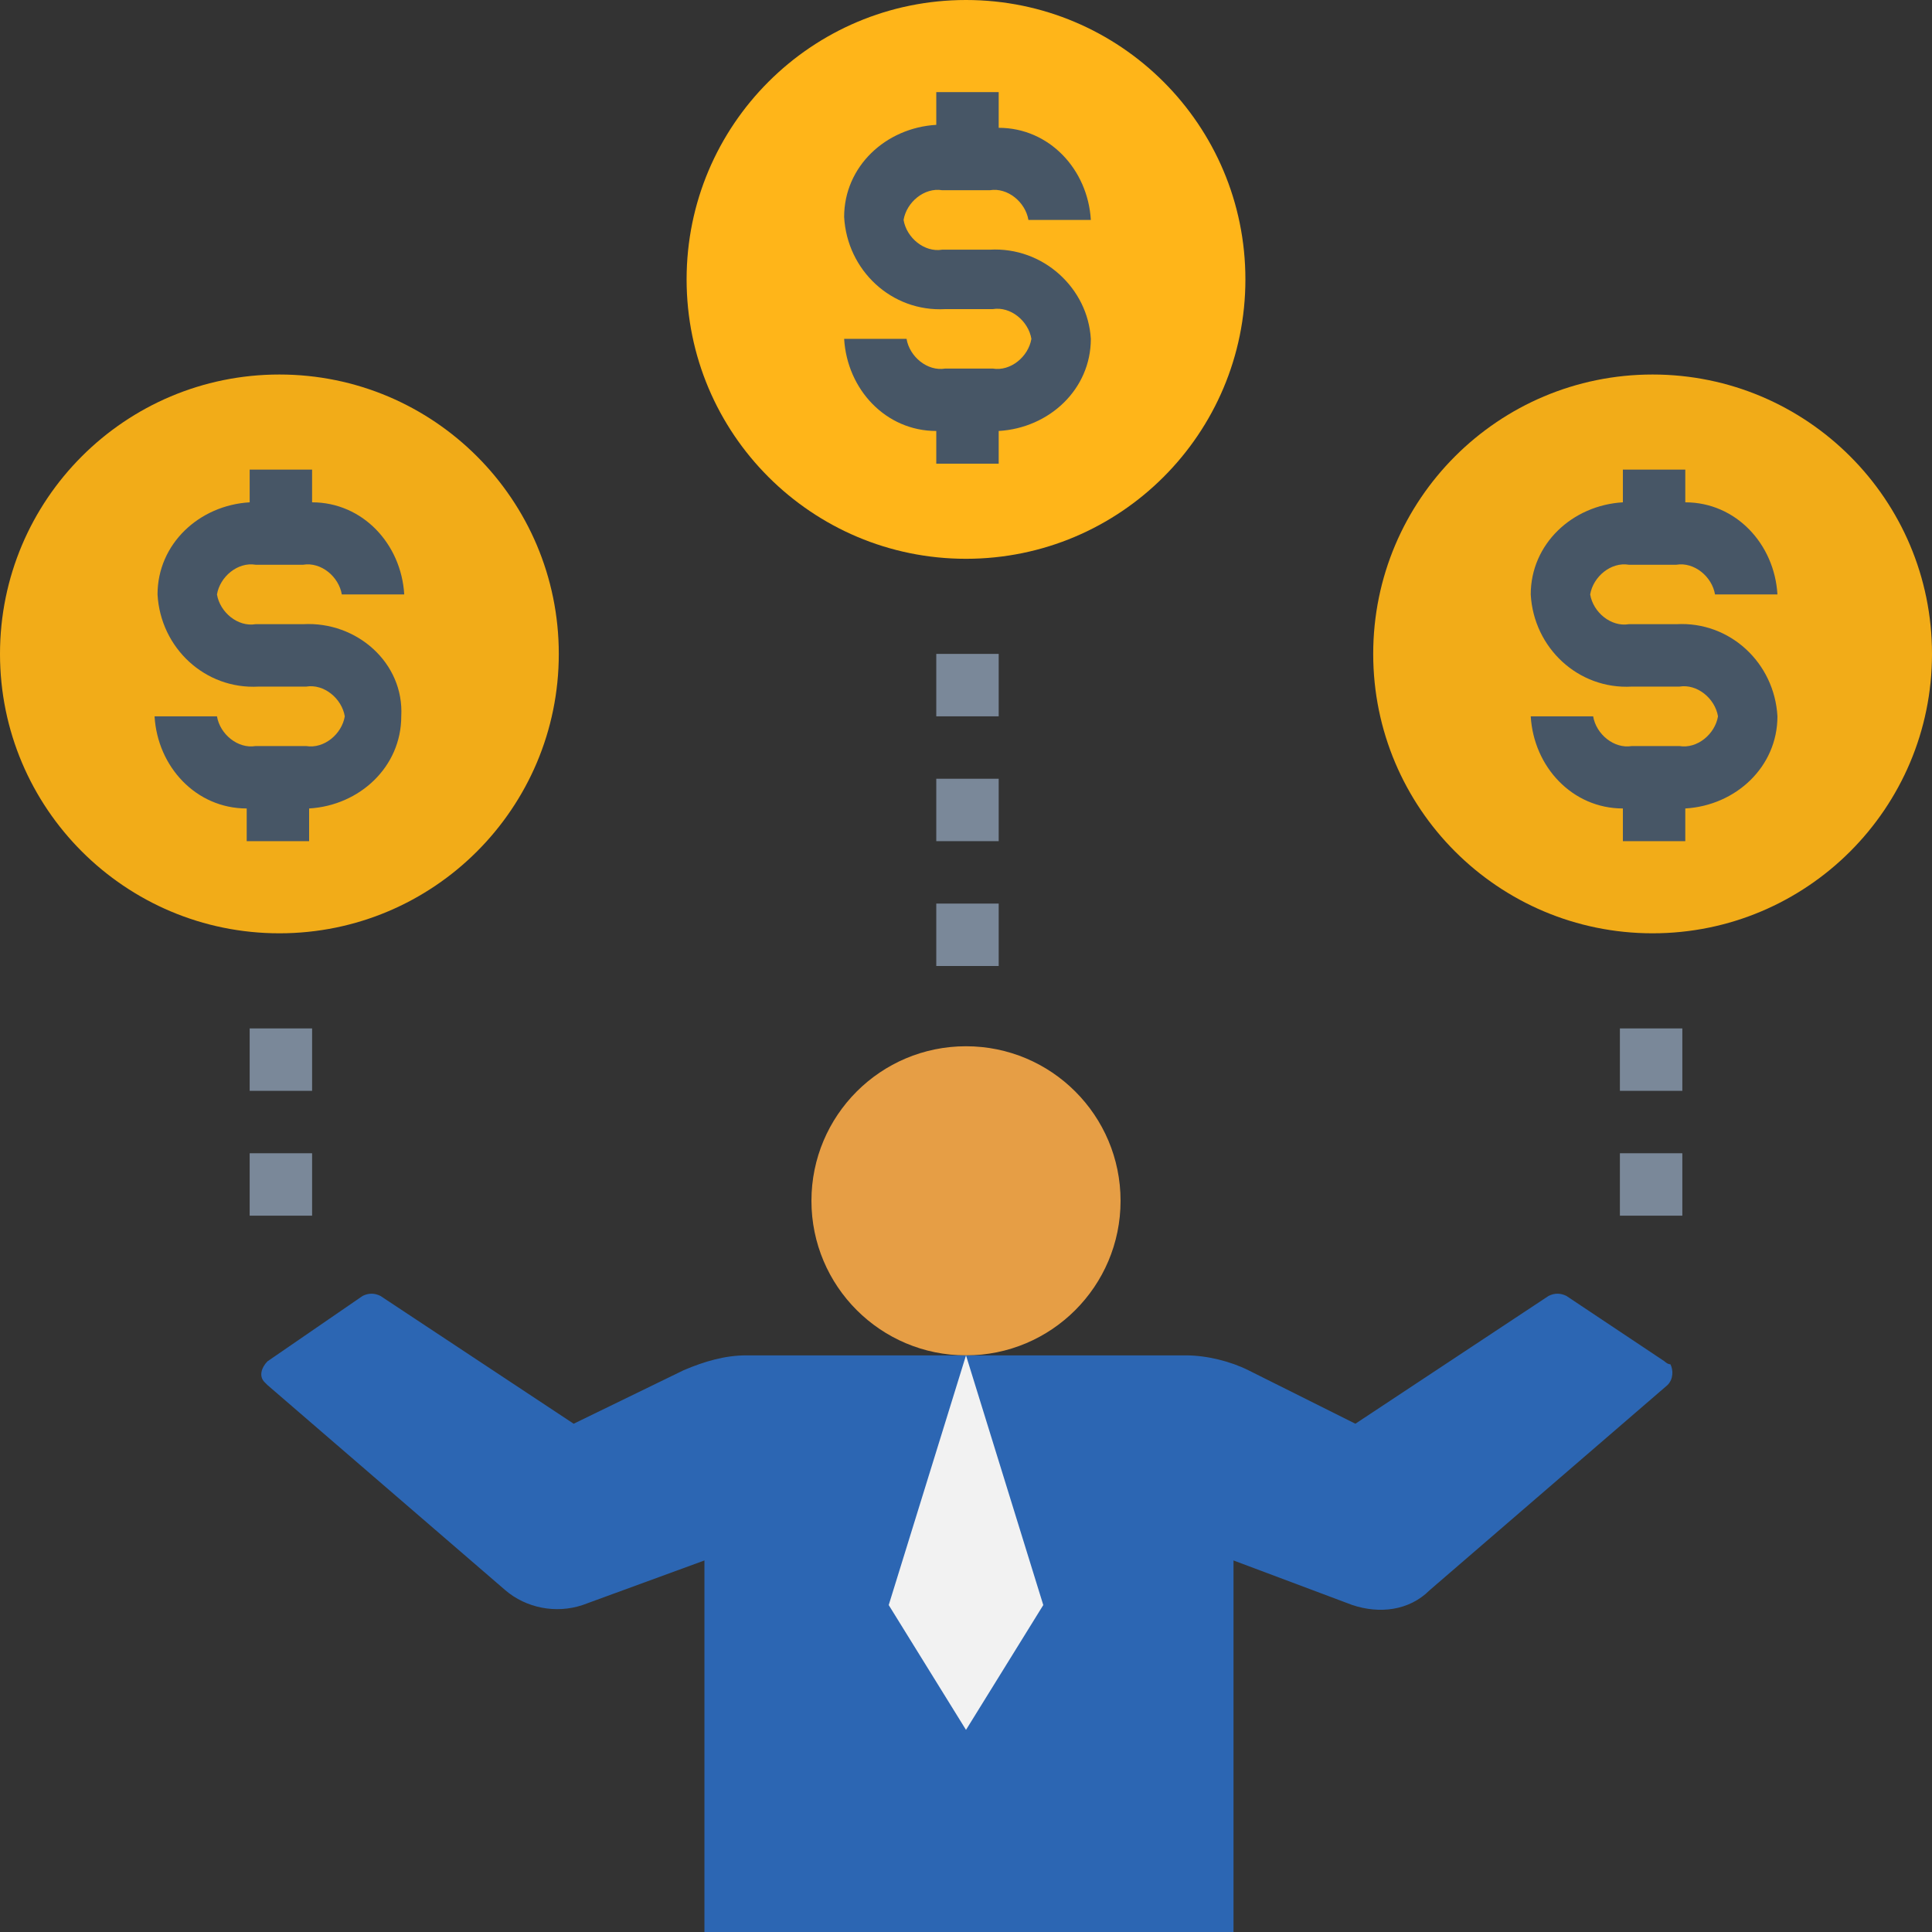
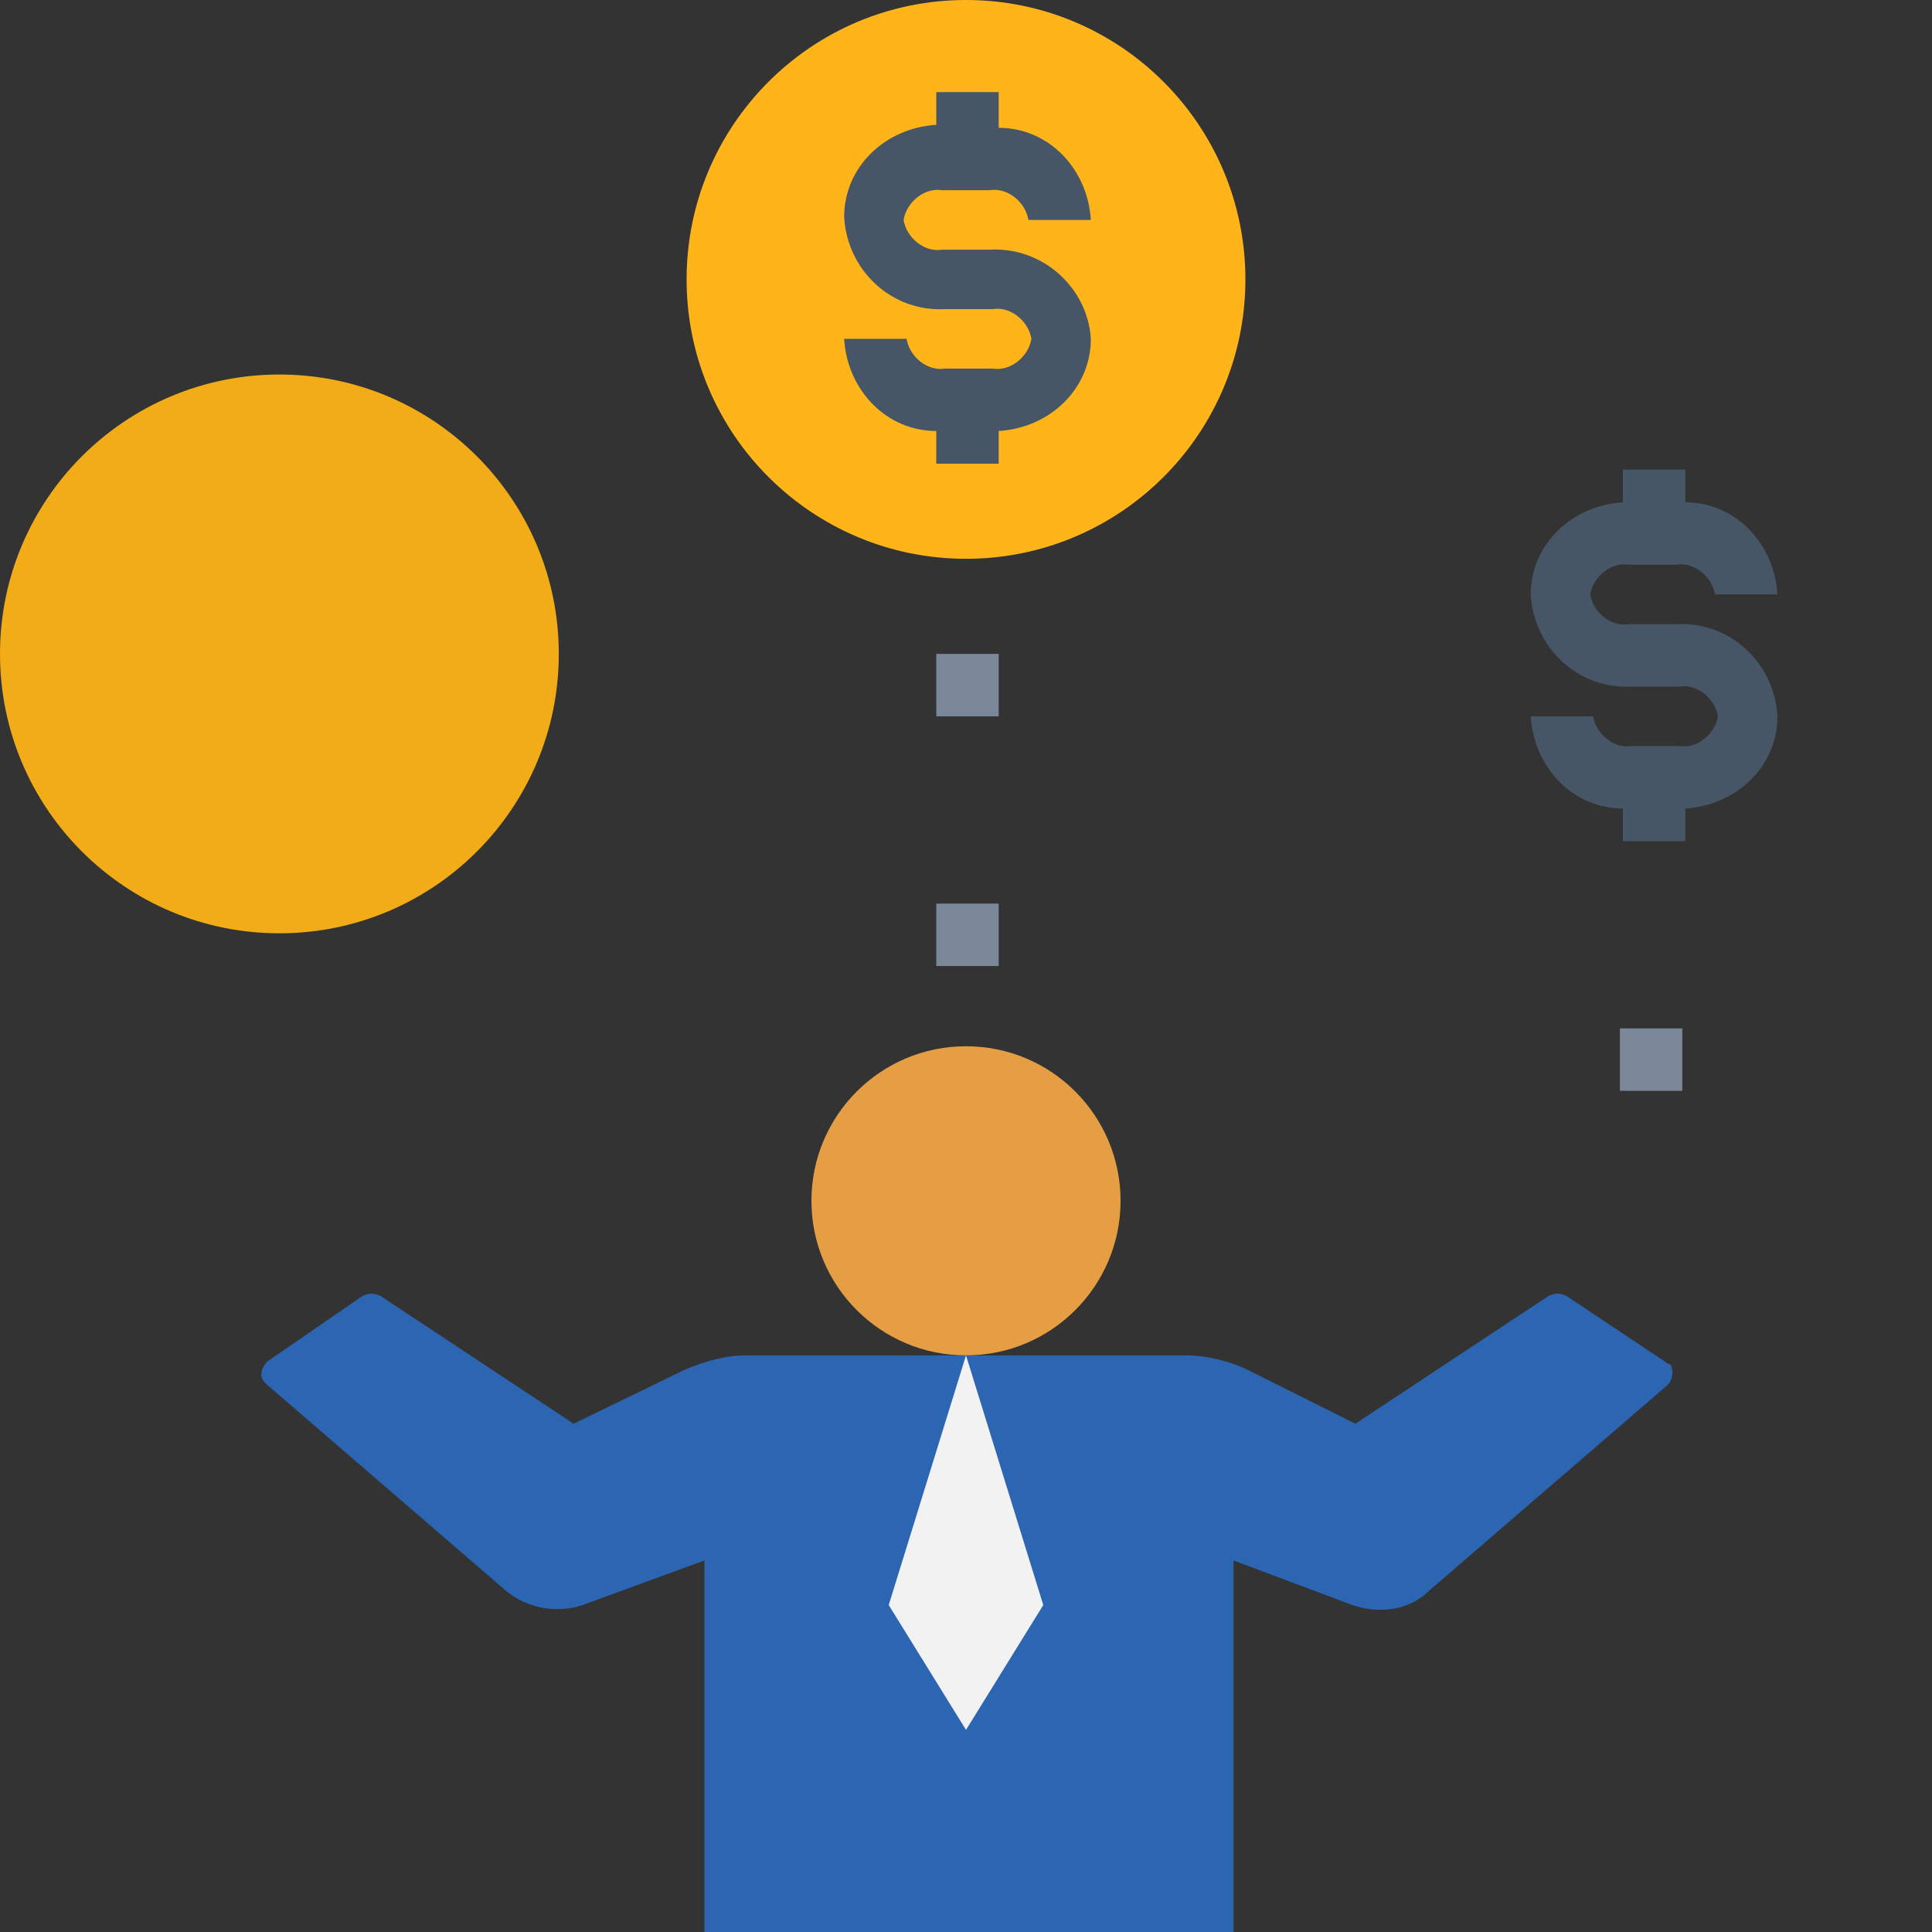
<svg xmlns="http://www.w3.org/2000/svg" version="1.1" id="Layer_1" x="0px" y="0px" width="65px" height="65px" viewBox="0 0 65 65" style="enable-background:new 0 0 65 65;" xml:space="preserve">
  <rect x="0" y="0" width="65" height="65" fill="#333333" stroke="none" />
  <style type="text/css">
	.st0{fill:#E69E45;}
	.st1{fill:#2C66B3;}
	.st2{fill:#FFB519;}
	.st3{fill:#F2F2F2;}
	.st4{fill:#7A8899;}
	.st5{fill:#475666;}
	.st6{fill:#F2AC18;}
</style>
  <circle class="st0" cx="32.5" cy="40.4" r="5.2" />
  <path class="st1" d="M56,45.8l-3.3-2.2c-0.2-0.1-0.4-0.1-0.6,0l-6.5,4.3L42,46.1c-0.6-0.3-1.4-0.5-2.1-0.5H25.1  c-0.7,0-1.4,0.2-2.1,0.5l-3.7,1.8l-6.5-4.3c-0.2-0.1-0.4-0.1-0.6,0L9,45.8c-0.2,0.2-0.3,0.5-0.1,0.7c0,0,0.1,0.1,0.1,0.1l8,6.9  c0.7,0.6,1.7,0.8,2.6,0.5l4.1-1.5V65h17.8V52.5l4,1.5c0.9,0.3,1.9,0.2,2.6-0.5l8-6.9c0.2-0.2,0.2-0.5,0.1-0.7  C56.1,45.9,56,45.8,56,45.8L56,45.8z" />
  <circle class="st2" cx="32.5" cy="9.4" r="9.4" />
  <path class="st3" d="M32.5,45.6L29.9,54l2.6,4.2l2.6-4.2L32.5,45.6z" />
  <g>
    <path class="st4" d="M31.5,22h2.1v2.1h-2.1V22z" />
-     <path class="st4" d="M31.5,26.2h2.1v2.1h-2.1V26.2z" />
    <path class="st4" d="M31.5,30.4h2.1v2.1h-2.1V30.4z" />
    <path class="st4" d="M54.5,34.6h2.1v2.1h-2.1V34.6z" />
-     <path class="st4" d="M54.5,38.8h2.1v2.1h-2.1V38.8z" />
-     <path class="st4" d="M8.4,34.6h2.1v2.1H8.4V34.6z" />
-     <path class="st4" d="M8.4,38.8h2.1v2.1H8.4V38.8z" />
+     <path class="st4" d="M8.4,34.6h2.1H8.4V34.6z" />
  </g>
  <path class="st5" d="M33.3,8.4h-1.6c-0.6,0.1-1.2-0.4-1.3-1c0.1-0.6,0.7-1.1,1.3-1h1.6c0.6-0.1,1.2,0.4,1.3,1h2.1  c-0.1-1.7-1.4-3.1-3.1-3.1V3.1h-2.1v1.1c-1.7,0.1-3.1,1.4-3.1,3.1c0.1,1.8,1.6,3.2,3.4,3.1h1.6c0.6-0.1,1.2,0.4,1.3,1  c-0.1,0.6-0.7,1.1-1.3,1h-1.6c-0.6,0.1-1.2-0.4-1.3-1h-2.1c0.1,1.7,1.4,3.1,3.1,3.1v1.1h2.1v-1.1c1.7-0.1,3.1-1.4,3.1-3.1  C36.6,9.7,35.1,8.3,33.3,8.4z" />
-   <circle class="st6" cx="55.6" cy="22" r="9.4" />
  <path class="st5" d="M56.4,21h-1.6c-0.6,0.1-1.2-0.4-1.3-1c0.1-0.6,0.7-1.1,1.3-1h1.6c0.6-0.1,1.2,0.4,1.3,1h2.1  c-0.1-1.7-1.4-3.1-3.1-3.1v-1.1h-2.1v1.1c-1.7,0.1-3.1,1.4-3.1,3.1c0.1,1.8,1.6,3.2,3.4,3.1h1.6c0.6-0.1,1.2,0.4,1.3,1  c-0.1,0.6-0.7,1.1-1.3,1h-1.6c-0.6,0.1-1.2-0.4-1.3-1h-2.1c0.1,1.7,1.4,3.1,3.1,3.1v1.1h2.1v-1.1c1.7-0.1,3.1-1.4,3.1-3.1  C59.7,22.3,58.2,20.9,56.4,21z" />
  <circle class="st6" cx="9.4" cy="22" r="9.4" />
-   <path class="st5" d="M10.2,21H8.6c-0.6,0.1-1.2-0.4-1.3-1c0.1-0.6,0.7-1.1,1.3-1h1.6c0.6-0.1,1.2,0.4,1.3,1h2.1  c-0.1-1.7-1.4-3.1-3.1-3.1v-1.1H8.4v1.1c-1.7,0.1-3.1,1.4-3.1,3.1c0.1,1.8,1.6,3.2,3.4,3.1h1.6c0.6-0.1,1.2,0.4,1.3,1  c-0.1,0.6-0.7,1.1-1.3,1H8.6c-0.6,0.1-1.2-0.4-1.3-1H5.2c0.1,1.7,1.4,3.1,3.1,3.1v1.1h2.1v-1.1c1.7-0.1,3.1-1.4,3.1-3.1  C13.6,22.3,12,20.9,10.2,21z" />
</svg>